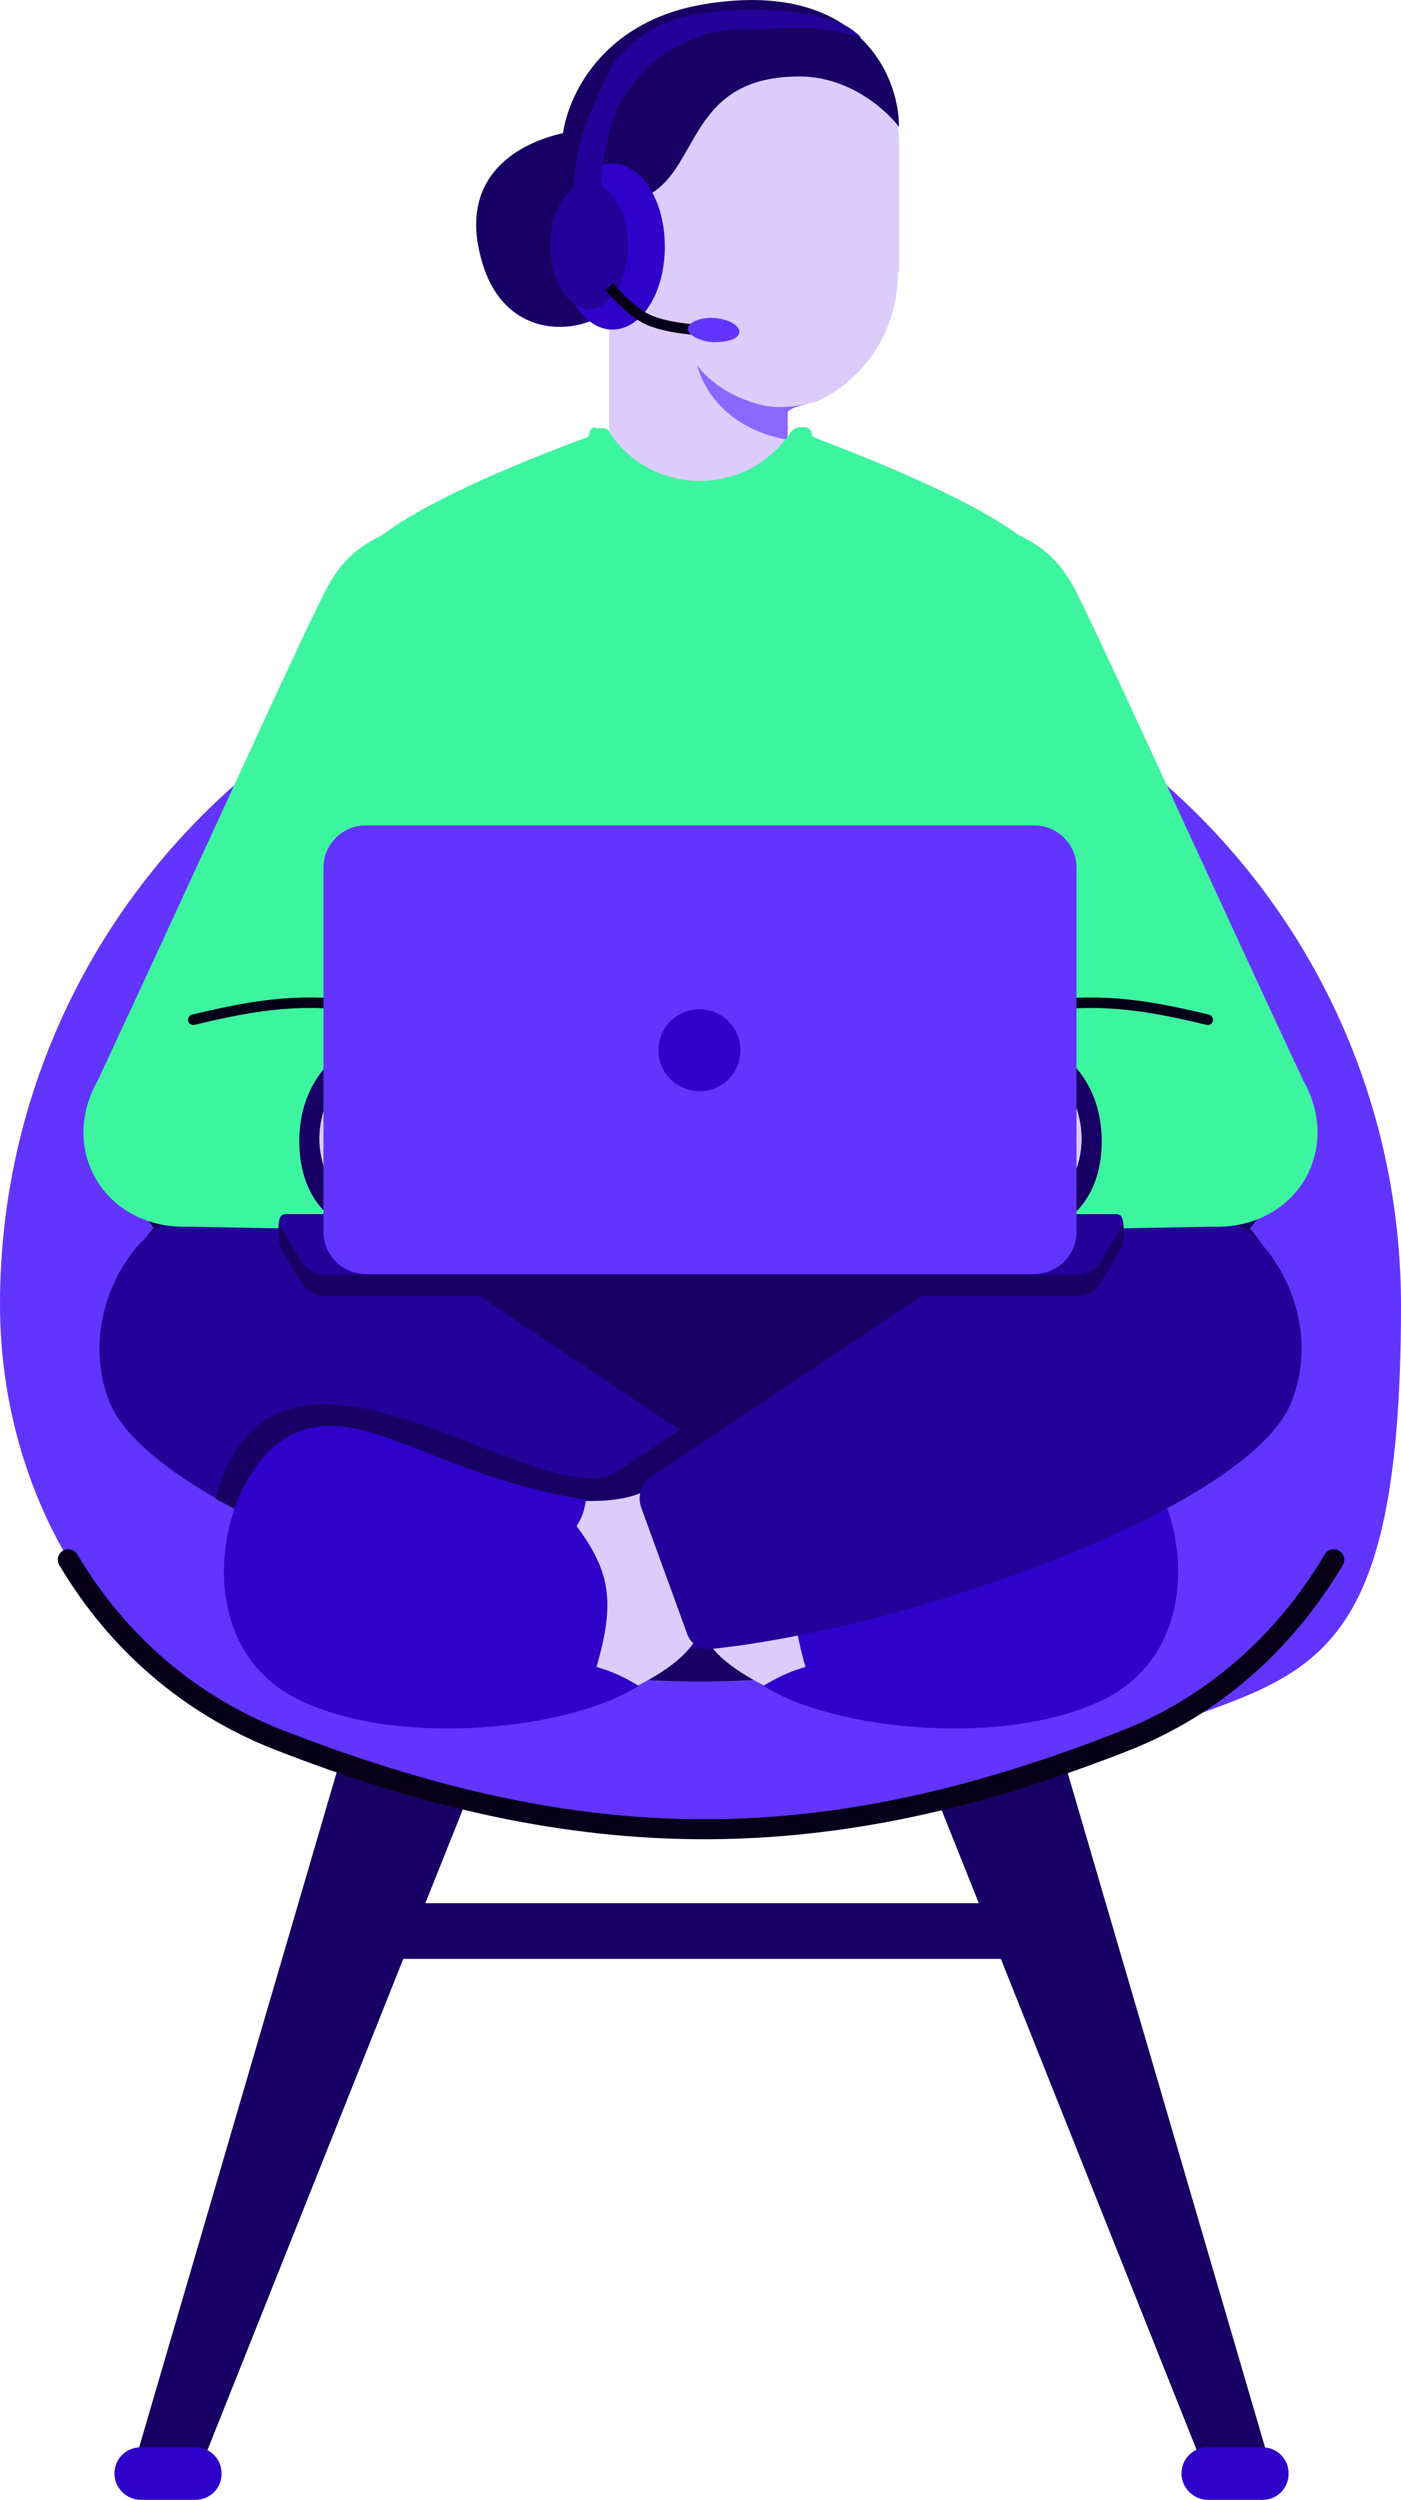
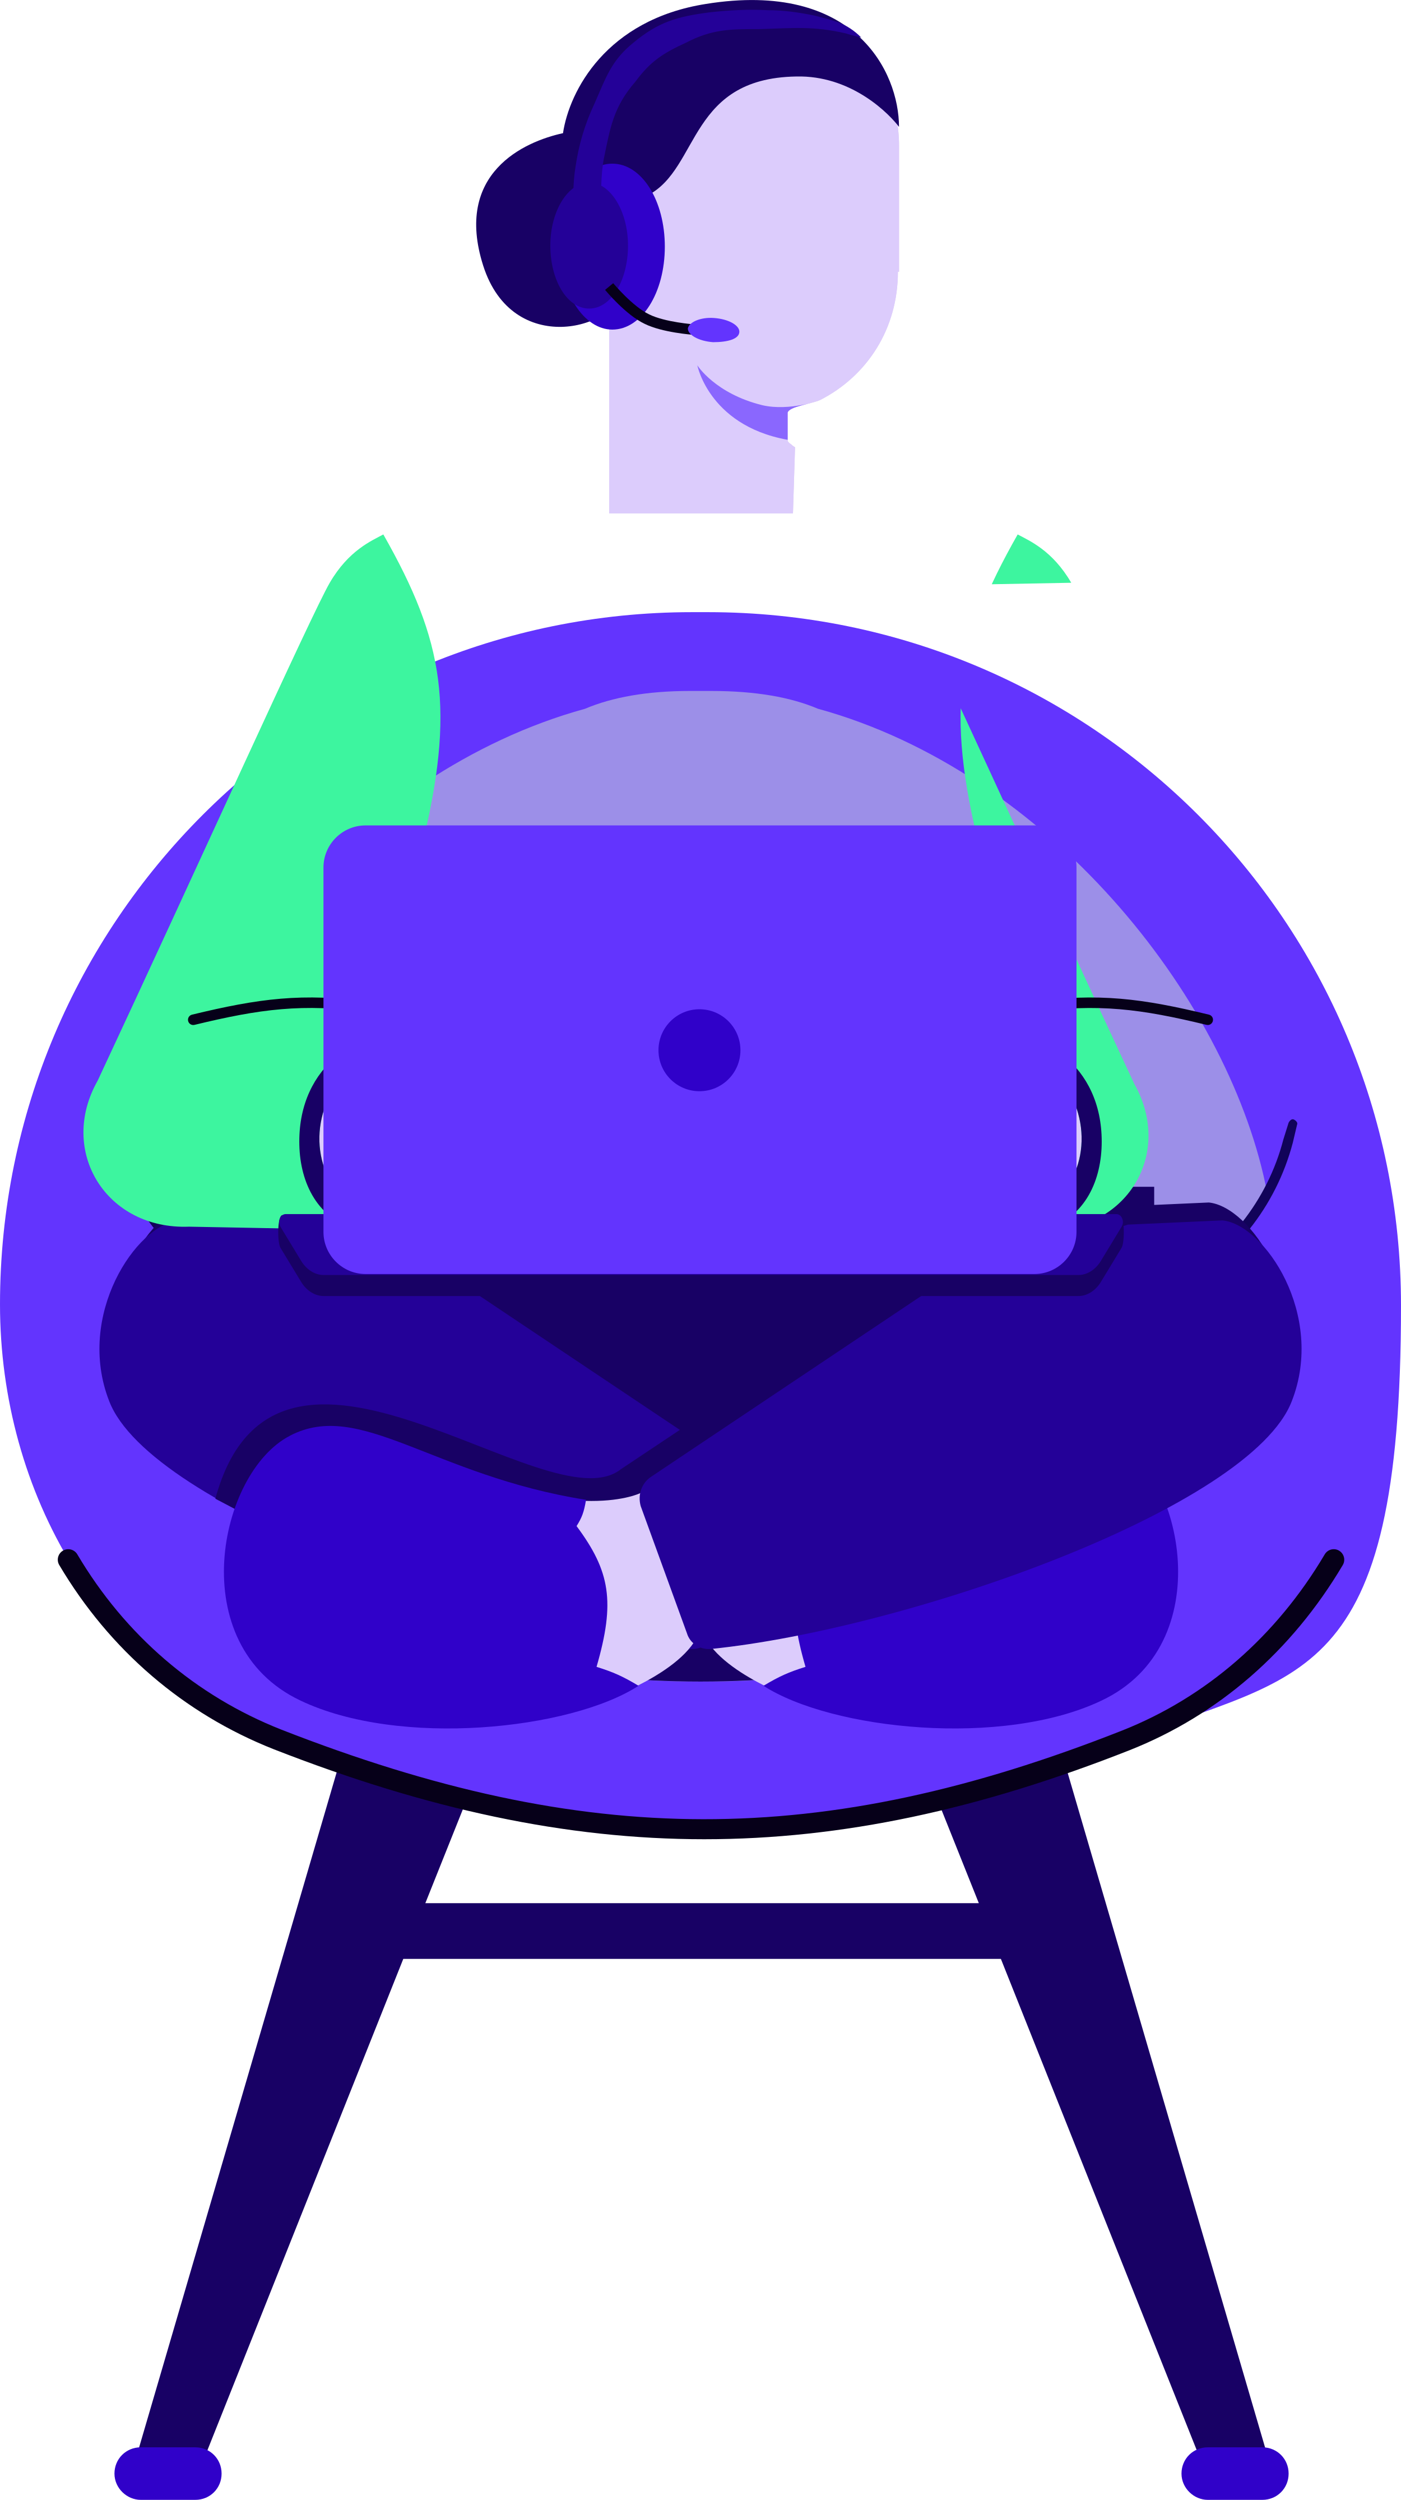
<svg xmlns="http://www.w3.org/2000/svg" id="Layer_2" data-name="Layer 2" viewBox="0 0 282.74 504.38">
  <defs>
    <style>
      .cls-1 {
        fill: #240198;
      }

      .cls-1, .cls-2, .cls-3, .cls-4, .cls-5, .cls-6, .cls-7, .cls-8, .cls-9, .cls-10, .cls-11, .cls-12, .cls-13 {
        stroke-width: 0px;
      }

      .cls-2 {
        fill: #6334fe;
      }

      .cls-14 {
        clip-path: url(#clippath);
      }

      .cls-3 {
        fill: none;
      }

      .cls-4 {
        fill: #3001c9;
      }

      .cls-15 {
        clip-path: url(#clippath-1);
      }

      .cls-16 {
        clip-path: url(#clippath-4);
      }

      .cls-17 {
        clip-path: url(#clippath-3);
      }

      .cls-18 {
        clip-path: url(#clippath-2);
      }

      .cls-19 {
        clip-path: url(#clippath-7);
      }

      .cls-20 {
        clip-path: url(#clippath-8);
      }

      .cls-21 {
        clip-path: url(#clippath-6);
      }

      .cls-22 {
        clip-path: url(#clippath-5);
      }

      .cls-23 {
        clip-path: url(#clippath-9);
      }

      .cls-5 {
        fill: #000;
      }

      .cls-24 {
        clip-path: url(#clippath-14);
      }

      .cls-25 {
        clip-path: url(#clippath-13);
      }

      .cls-26 {
        clip-path: url(#clippath-12);
      }

      .cls-27 {
        clip-path: url(#clippath-10);
      }

      .cls-28 {
        clip-path: url(#clippath-15);
      }

      .cls-29 {
        clip-path: url(#clippath-16);
      }

      .cls-30 {
        clip-path: url(#clippath-11);
      }

      .cls-6 {
        fill: #8a67fe;
      }

      .cls-7 {
        fill: #110359;
      }

      .cls-8 {
        fill: #dcccfc;
      }

      .cls-9 {
        fill: #180165;
      }

      .cls-10 {
        fill: #9c8fe8;
      }

      .cls-11 {
        fill: #060019;
      }

      .cls-12 {
        fill: #3df59f;
      }

      .cls-13 {
        fill: #dce;
      }
    </style>
    <clipPath id="clippath">
      <path class="cls-3" d="M181.21,54.84c0,11.45-6.15,20.98-15.68,25.86-1.91.85-6.15,1.27-6.57,2.54v5.72s.21.42.64.64c.42.42.85.64.85.64l-.42,13.35h-37.09v-47.69s-8.48,1.7-10.39-9.54c-1.91-10.6,8.9-7.63,8.9-7.63v-9.33c-.21-16.11,12.93-29.25,29.04-29.25h1.7c16.11,0,29.25,13.14,29.25,29.25v25.43h-.21Z" />
    </clipPath>
    <clipPath id="clippath-1">
      <path class="cls-3" d="M181.21,54.84c0,11.45-6.15,20.98-15.68,25.86-1.91.85-6.15,1.27-6.57,2.54v5.72s.21.42.64.64c.42.42.85.64.85.64l-.42,13.35h-37.09v-47.69s-8.48,1.7-10.39-9.54c-1.91-10.6,8.9-7.63,8.9-7.63v-9.33c-.21-16.11,12.93-29.25,29.04-29.25h1.7c16.11,0,29.25,13.14,29.25,29.25v25.43h-.21Z" />
    </clipPath>
    <clipPath id="clippath-2">
      <path class="cls-3" d="M181.21,54.84c0,11.45-6.15,20.98-15.68,25.86-1.91.85-6.15,1.27-6.57,2.54v5.72s.21.42.64.64c.42.42.85.64.85.64l-.42,13.35h-37.09v-47.69s-8.48,1.7-10.39-9.54c-1.91-10.6,8.9-7.63,8.9-7.63v-9.33c-.21-16.11,12.93-29.25,29.04-29.25h1.7c16.11,0,29.25,13.14,29.25,29.25v25.43h-.21Z" />
    </clipPath>
    <clipPath id="clippath-3">
      <path class="cls-3" d="M118.48,213.59l-21.41-3.39-1.48-.64-6.99-1.06-11.66.85-8.69,5.09-5.72,9.75,1.27,12.5,4.66,7.42,7.42,2.97,6.57-.42,13.78.85c.42,0,1.06,0,1.27.64,1.7,2.12,4.66,2.76,6.99,1.48,1.06-.42,1.48-1.7,1.27-2.76v-.42l.85,1.27c1.06,1.48,3.18,1.91,4.87,1.27h.42c1.06-.64,1.91-1.7,2.33-2.76.21-.42.85-.64,1.27,0,1.27,2.12,4.03,2.76,6.15,1.7,2.33-1.06,3.39-3.6,2.54-5.93l-1.91-5.72,2.12,4.87c1.06,2.54,4.03,3.6,6.57,2.54,2.54-1.06,3.6-3.82,2.76-6.36l-5.51-15.05c-1.27-4.66-5.09-7.84-9.75-8.48v-.21Z" />
    </clipPath>
    <clipPath id="clippath-4">
      <path class="cls-3" d="M118.48,213.59l-21.41-3.39-1.48-.64-6.99-1.06-11.66.85-8.69,5.09-5.72,9.75,1.27,12.5,4.66,7.42,7.42,2.97,6.57-.42,13.78.85c.42,0,1.06,0,1.27.64,1.7,2.12,4.66,2.76,6.99,1.48,1.06-.42,1.48-1.7,1.27-2.76v-.42l.85,1.27c1.06,1.48,3.18,1.91,4.87,1.27h.42c1.06-.64,1.91-1.7,2.33-2.76.21-.42.85-.64,1.27,0,1.27,2.12,4.03,2.76,6.15,1.7,2.33-1.06,3.39-3.6,2.54-5.93l-1.91-5.72,2.12,4.87c1.06,2.54,4.03,3.6,6.57,2.54,2.54-1.06,3.6-3.82,2.76-6.36l-5.51-15.05c-1.27-4.66-5.09-7.84-9.75-8.48v-.21Z" />
    </clipPath>
    <clipPath id="clippath-5">
-       <path class="cls-3" d="M118.48,213.59l-21.41-3.39-1.48-.64-6.99-1.06-11.66.85-8.69,5.09-5.72,9.75,1.27,12.5,4.66,7.42,7.42,2.97,6.57-.42,13.78.85c.42,0,1.06,0,1.27.64,1.7,2.12,4.66,2.76,6.99,1.48,1.06-.42,1.48-1.7,1.27-2.76v-.42l.85,1.27c1.06,1.48,3.18,1.91,4.87,1.27h.42c1.06-.64,1.91-1.7,2.33-2.76.21-.42.85-.64,1.27,0,1.27,2.12,4.03,2.76,6.15,1.7,2.33-1.06,3.39-3.6,2.54-5.93l-1.91-5.72,2.12,4.87c1.06,2.54,4.03,3.6,6.57,2.54,2.54-1.06,3.6-3.82,2.76-6.36l-5.51-15.05c-1.27-4.66-5.09-7.84-9.75-8.48v-.21Z" />
-     </clipPath>
+       </clipPath>
    <clipPath id="clippath-6">
-       <path class="cls-3" d="M118.48,213.59l-21.41-3.39-1.48-.64-6.99-1.06-11.66.85-8.69,5.09-5.72,9.75,1.27,12.5,4.66,7.42,7.42,2.97,6.57-.42,13.78.85c.42,0,1.06,0,1.27.64,1.7,2.12,4.66,2.76,6.99,1.48,1.06-.42,1.48-1.7,1.27-2.76v-.42l.85,1.27c1.06,1.48,3.18,1.91,4.87,1.27h.42c1.06-.64,1.91-1.7,2.33-2.76.21-.42.85-.64,1.27,0,1.27,2.12,4.03,2.76,6.15,1.7,2.33-1.06,3.39-3.6,2.54-5.93l-1.91-5.72,2.12,4.87c1.06,2.54,4.03,3.6,6.57,2.54,2.54-1.06,3.6-3.82,2.76-6.36l-5.51-15.05c-1.27-4.66-5.09-7.84-9.75-8.48v-.21Z" />
-     </clipPath>
+       </clipPath>
    <clipPath id="clippath-7">
      <path class="cls-3" d="M66.55,117.58c3.82-6.57,8.48-8.48,10.81-9.75,12.29,21.62,14.62,35.18,7.63,63.58-5.72,12.93-8.9,20.35-13.78,32.85,8.69,1.27,12.93,2.12,20.35,4.03,2.54,0,3.82.64,5.72,1.91-38.79-7.84-42.6,36.67-14.62,36.24-1.7,1.7-4.24,1.91-10.39,1.7l-34.12-.64c-16.74.64-26.49-15.26-18.44-29.46,19.92-42.6,43.24-94.32,46.84-100.46h0Z" />
    </clipPath>
    <clipPath id="clippath-8">
      <path class="cls-3" d="M66.55,117.58c3.82-6.57,8.48-8.48,10.81-9.75,12.29,21.62,14.62,35.18,7.63,63.58-5.72,12.93-8.9,20.35-13.78,32.85,8.69,1.27,12.93,2.12,20.35,4.03,2.54,0,3.82.64,5.72,1.91-38.79-7.84-42.6,36.67-14.62,36.24-1.7,1.7-4.24,1.91-10.39,1.7l-34.12-.64c-16.74.64-26.49-15.26-18.44-29.46,19.92-42.6,43.24-94.32,46.84-100.46h0Z" />
    </clipPath>
    <clipPath id="clippath-9">
      <path class="cls-3" d="M66.55,117.58c3.82-6.57,8.48-8.48,10.81-9.75,12.29,21.62,14.62,35.18,7.63,63.58-5.72,12.93-8.9,20.35-13.78,32.85,8.69,1.27,12.93,2.12,20.35,4.03,2.54,0,3.82.64,5.72,1.91-38.79-7.84-42.6,36.67-14.62,36.24-1.7,1.7-4.24,1.91-10.39,1.7l-34.12-.64c-16.74.64-26.49-15.26-18.44-29.46,19.92-42.6,43.24-94.32,46.84-100.46h0Z" />
    </clipPath>
    <clipPath id="clippath-10">
      <path class="cls-3" d="M164.26,213.59l21.41-3.39,1.48-.64,6.99-1.06,11.66.85,8.69,5.09,5.72,9.75-1.27,12.5-4.66,7.42-7.42,2.97-6.57-.42-13.78.85c-.42,0-1.06,0-1.27.64-1.7,2.12-4.66,2.76-6.99,1.48-1.06-.42-1.48-1.7-1.27-2.76v-.42l-.85,1.27c-1.06,1.48-3.18,1.91-4.87,1.27h-.42c-1.06-.64-1.91-1.7-2.33-2.76-.21-.42-.85-.64-1.27,0-1.27,2.12-4.03,2.76-6.15,1.7-2.33-1.06-3.39-3.6-2.54-5.93l1.91-5.72-2.12,4.87c-1.06,2.54-4.03,3.6-6.57,2.54-2.54-1.06-3.6-3.82-2.76-6.36l5.51-15.05c1.27-4.66,5.09-7.84,9.75-8.48v-.21Z" />
    </clipPath>
    <clipPath id="clippath-11">
      <path class="cls-3" d="M164.26,213.59l21.41-3.39,1.48-.64,6.99-1.06,11.66.85,8.69,5.09,5.72,9.75-1.27,12.5-4.66,7.42-7.42,2.97-6.57-.42-13.78.85c-.42,0-1.06,0-1.27.64-1.7,2.12-4.66,2.76-6.99,1.48-1.06-.42-1.48-1.7-1.27-2.76v-.42l-.85,1.27c-1.06,1.48-3.18,1.91-4.87,1.27h-.42c-1.06-.64-1.91-1.7-2.33-2.76-.21-.42-.85-.64-1.27,0-1.27,2.12-4.03,2.76-6.15,1.7-2.33-1.06-3.39-3.6-2.54-5.93l1.91-5.72-2.12,4.87c-1.06,2.54-4.03,3.6-6.57,2.54-2.54-1.06-3.6-3.82-2.76-6.36l5.51-15.05c1.27-4.66,5.09-7.84,9.75-8.48v-.21Z" />
    </clipPath>
    <clipPath id="clippath-12">
      <path class="cls-3" d="M164.26,213.59l21.41-3.39,1.48-.64,6.99-1.06,11.66.85,8.69,5.09,5.72,9.75-1.27,12.5-4.66,7.42-7.42,2.97-6.57-.42-13.78.85c-.42,0-1.06,0-1.27.64-1.7,2.12-4.66,2.76-6.99,1.48-1.06-.42-1.48-1.7-1.27-2.76v-.42l-.85,1.27c-1.06,1.48-3.18,1.91-4.87,1.27h-.42c-1.06-.64-1.91-1.7-2.33-2.76-.21-.42-.85-.64-1.27,0-1.27,2.12-4.03,2.76-6.15,1.7-2.33-1.06-3.39-3.6-2.54-5.93l1.91-5.72-2.12,4.87c-1.06,2.54-4.03,3.6-6.57,2.54-2.54-1.06-3.6-3.82-2.76-6.36l5.51-15.05c1.27-4.66,5.09-7.84,9.75-8.48v-.21Z" />
    </clipPath>
    <clipPath id="clippath-13">
      <path class="cls-3" d="M164.26,213.59l21.41-3.39,1.48-.64,6.99-1.06,11.66.85,8.69,5.09,5.72,9.75-1.27,12.5-4.66,7.42-7.42,2.97-6.57-.42-13.78.85c-.42,0-1.06,0-1.27.64-1.7,2.12-4.66,2.76-6.99,1.48-1.06-.42-1.48-1.7-1.27-2.76v-.42l-.85,1.27c-1.06,1.48-3.18,1.91-4.87,1.27h-.42c-1.06-.64-1.91-1.7-2.33-2.76-.21-.42-.85-.64-1.27,0-1.27,2.12-4.03,2.76-6.15,1.7-2.33-1.06-3.39-3.6-2.54-5.93l1.91-5.72-2.12,4.87c-1.06,2.54-4.03,3.6-6.57,2.54-2.54-1.06-3.6-3.82-2.76-6.36l5.51-15.05c1.27-4.66,5.09-7.84,9.75-8.48v-.21Z" />
    </clipPath>
    <clipPath id="clippath-14">
-       <path class="cls-3" d="M216.19,117.58c-3.82-6.57-8.48-8.48-10.81-9.75-12.29,21.62-14.62,35.18-7.63,63.58,5.72,12.93,8.9,20.35,13.78,32.85-8.69,1.27-12.93,2.12-20.35,4.03-2.54,0-3.82.64-5.72,1.91,38.79-7.84,42.6,36.67,14.62,36.24,1.7,1.7,4.24,1.91,10.39,1.7l34.12-.64c16.74.64,26.49-15.26,18.44-29.46-19.92-42.6-43.24-94.32-46.84-100.46h0Z" />
+       <path class="cls-3" d="M216.19,117.58c-3.82-6.57-8.48-8.48-10.81-9.75-12.29,21.62-14.62,35.18-7.63,63.58,5.72,12.93,8.9,20.35,13.78,32.85-8.69,1.27-12.93,2.12-20.35,4.03-2.54,0-3.82.64-5.72,1.91,38.79-7.84,42.6,36.67,14.62,36.24,1.7,1.7,4.24,1.91,10.39,1.7c16.74.64,26.49-15.26,18.44-29.46-19.92-42.6-43.24-94.32-46.84-100.46h0Z" />
    </clipPath>
    <clipPath id="clippath-15">
      <path class="cls-3" d="M216.19,117.58c-3.82-6.57-8.48-8.48-10.81-9.75-12.29,21.62-14.62,35.18-7.63,63.58,5.72,12.93,8.9,20.35,13.78,32.85-8.69,1.27-12.93,2.12-20.35,4.03-2.54,0-3.82.64-5.72,1.91,38.79-7.84,42.6,36.67,14.62,36.24,1.7,1.7,4.24,1.91,10.39,1.7l34.12-.64c16.74.64,26.49-15.26,18.44-29.46-19.92-42.6-43.24-94.32-46.84-100.46h0Z" />
    </clipPath>
    <clipPath id="clippath-16">
      <path class="cls-3" d="M216.19,117.58c-3.82-6.57-8.48-8.48-10.81-9.75-12.29,21.62-14.62,35.18-7.63,63.58,5.72,12.93,8.9,20.35,13.78,32.85-8.69,1.27-12.93,2.12-20.35,4.03-2.54,0-3.82.64-5.72,1.91,38.79-7.84,42.6,36.67,14.62,36.24,1.7,1.7,4.24,1.91,10.39,1.7l34.12-.64c16.74.64,26.49-15.26,18.44-29.46-19.92-42.6-43.24-94.32-46.84-100.46h0Z" />
    </clipPath>
  </defs>
  <g id="green_accent" data-name="green accent">
    <g>
      <g id="Stool">
        <g>
          <path class="cls-9" d="M69.52,352.2l-41.75,142.64,13.14,1.91,40.48-101.52h120.6l40.48,101.52,13.14-1.91-41.75-142.64-26.49,6.36,10.17,25.43h-111.7l10.17-25.43-26.49-6.36Z" />
          <path class="cls-4" d="M23.1,499.08c0-2.97,2.33-5.3,5.3-5.3h11.02c2.97,0,5.3,2.33,5.3,5.3s-2.33,5.3-5.3,5.3h-11.02c-2.76,0-5.3-2.33-5.3-5.3Z" />
          <path class="cls-4" d="M238.44,499.08c0-2.97,2.33-5.3,5.3-5.3h11.02c2.97,0,5.3,2.33,5.3,5.3s-2.33,5.3-5.3,5.3h-11.02c-2.76,0-5.3-2.33-5.3-5.3Z" />
        </g>
        <path class="cls-2" d="M0,263.19C0,186.04,62.52,123.51,139.67,123.51h3.18c77.36,0,139.89,62.52,139.89,139.89s-20.35,73.97-55.53,87.75c-60.19,23.74-108.94,24.16-171.25-.21C20.56,337.16,0,301.13,0,263.19Z" />
        <path class="cls-11" d="M142.15,371.09c-27.94,0-55.97-6.06-86.96-18.18-18.15-7.18-33.09-20.02-43.23-37.14-.6-1.01-.26-2.31.74-2.9,1.01-.6,2.31-.26,2.9.74,9.65,16.31,23.88,28.53,41.14,35.35,61.49,24.05,109.07,24.12,169.69.21,16.97-6.71,31.12-19,40.92-35.56.6-1.01,1.9-1.34,2.9-.74s1.34,1.9.74,2.9c-10.29,17.37-25.16,30.29-43.01,37.35-30.38,11.98-58.06,17.97-85.84,17.97Z" />
        <path class="cls-10" d="M165.11,143.01c46.2,12.72,82.24,57.86,90.29,96.01.85,3.6-1.27,5.51-3.82,8.27-1.27,1.27-2.76,2.54-4.03,4.45-3.18,2.76-6.15,4.87-8.9,6.99-5.09,3.6-9.54,6.78-13.35,13.14-2.33,4.03-2.76,11.23-3.18,18.44-.42,6.36-.64,12.29-2.33,15.68-1.06,1.91-1.7,3.6-2.33,5.51-1.7,4.45-3.18,8.69-9.33,11.87-11.66,7.84-28.61,12.5-46.84,14.62-4.87.85-10.6,1.27-17.59,1.27h-4.24c-6.99,0-12.72-.42-17.59-1.27-18.23-2.12-35.18-6.99-46.84-14.62-6.15-3.18-7.63-7.42-9.33-11.87-.64-1.91-1.27-3.6-2.33-5.51-1.48-3.39-1.91-9.54-2.33-15.68-.42-7.21-.85-14.62-3.18-18.44-3.6-6.36-8.27-9.54-13.35-13.14-2.76-1.91-5.93-4.03-8.9-6.99-1.27-1.91-2.76-3.18-4.03-4.45-2.76-2.54-4.66-4.66-3.82-8.27,8.05-38.15,44.09-83.3,90.29-96.01,5.51-2.33,12.5-3.6,21.19-3.6h4.24c9.11,0,16.11,1.27,21.62,3.6h0Z" />
        <ellipse class="cls-9" cx="141.37" cy="311.3" rx="75.45" ry="27.98" />
        <path class="cls-7" d="M23.31,226.52c-.21-.42-.64-.85-1.06-.64s-.85.64-.64,1.06l.85,3.6c3.39,12.93,12.08,23.74,23.74,29.88,7.63,4.03,12.72,11.66,13.35,20.35l1.7,19.5c.21,2.97,1.06,6.15,2.33,8.9,1.7,3.82,3.39,6.99,5.51,9.75,2.33,2.76,5.09,5.3,9.33,8.05.42.21,1.06.21,1.27-.21s.21-1.06-.21-1.27c-4.03-2.76-6.78-5.09-8.9-7.84-2.12-2.54-3.6-5.51-5.3-9.33-1.27-2.54-1.91-5.51-2.12-8.27l-1.7-19.5c-.85-9.33-6.15-17.38-14.41-21.83-11.23-6.15-19.5-16.53-22.68-28.82l-1.06-3.39h0Z" />
        <path class="cls-7" d="M260.06,226.52c.21-.42.64-.85,1.06-.64s.85.64.64,1.06l-.85,3.6c-3.39,12.93-12.08,23.74-23.74,29.88-7.63,4.03-12.72,11.66-13.35,20.35l-1.7,19.5c-.21,2.97-1.06,6.15-2.33,8.9-1.7,3.82-3.39,6.99-5.51,9.75-2.33,2.76-5.09,5.3-9.33,8.05-.42.21-1.06.21-1.27-.21s-.21-1.06.21-1.27c4.03-2.76,6.78-5.09,8.9-7.84,2.12-2.54,3.6-5.51,5.3-9.33,1.27-2.54,1.91-5.51,2.12-8.27l1.7-19.5c.85-9.33,6.15-17.38,14.41-21.83,11.23-6.15,19.5-16.53,22.68-28.82l1.06-3.39h0Z" />
      </g>
      <g id="Torso">
        <rect class="cls-9" x="49.81" y="239.45" width="183.12" height="62.1" />
        <path class="cls-9" d="M157.9,296.46l-61.68-41.12-37.94-11.87-19.08-.85c-8.48.85-20.77,19.08-13.99,36.45,8.69,22.47,82.02,47.69,120.81,50.23l84.57-22.25,8.9-5.51c-12.08-45.14-66.98,6.57-81.6-5.09h0Z" />
        <path class="cls-8" d="M164.89,302.82c-6.99.21-10.81-1.27-11.87-1.91l-10.6,29.67c2.33,4.24,8.05,7.63,11.87,9.54l9.11-3.39,4.45-27.77-2.97-6.15Z" />
        <path class="cls-4" d="M224.45,289.68c-14.2-7.42-28.82,8.05-59.77,12.93.42,2.54.85,3.6,1.91,5.3-6.78,9.11-7.84,15.26-4.03,28.4-3.39,1.06-5.3,1.91-8.48,3.82,13.78,8.9,48.32,12.5,68.25,2.97,23.74-11.23,16.53-45.99,2.12-53.41h0Z" />
        <path class="cls-1" d="M151.33,297.95l-58.29-39-37.94-11.87-19.08-.85c-8.48.85-20.77,19.08-13.99,36.45,8.27,21.62,77.57,45.99,117.21,50.02,2.12.21,4.24-1.06,4.87-3.18l9.33-25.65c.64-2.33-.21-4.66-2.12-5.93h0Z" />
        <path class="cls-9" d="M125.26,296.46l61.68-41.12,37.94-11.87,19.08-.85c8.48.85,20.77,19.08,13.99,36.45-8.69,22.47-82.02,47.69-120.81,50.23l-84.78-22.25-8.9-4.66c12.29-45.14,66.98,5.72,81.81-5.93h0Z" />
        <path class="cls-8" d="M118.05,302.82c6.99.21,10.81-1.27,11.87-1.91l10.6,29.67c-2.33,4.24-8.05,7.63-11.87,9.54l-9.11-3.39-4.45-27.77,2.97-6.15h0Z" />
        <path class="cls-4" d="M58.5,289.68c14.2-7.42,28.82,8.05,59.77,12.93-.42,2.54-.85,3.6-1.91,5.3,6.78,9.11,7.84,15.26,4.03,28.4,3.39,1.06,5.3,1.91,8.48,3.82-13.78,8.9-48.32,12.5-68.25,2.97-23.74-11.23-16.53-45.99-2.12-53.41h0Z" />
        <path class="cls-1" d="M131.41,297.95l58.29-39,37.94-11.87,19.08-.85c8.48.85,20.77,19.08,13.99,36.45-8.27,21.62-77.57,45.99-117.21,50.02-2.12.21-4.24-1.06-4.87-3.18l-9.33-25.65c-.64-2.33.21-4.66,2.12-5.93h0Z" />
      </g>
      <g id="Head">
        <g>
          <g class="cls-14">
            <path class="cls-13" d="M181.21,54.84c0,11.45-6.15,20.98-15.68,25.86-1.91.85-6.15,1.27-6.57,2.54v5.72s.21.42.64.64c.42.42.85.64.85.64l-.42,13.35h-37.09v-47.69s-8.48,1.7-10.39-9.54c-1.91-10.6,8.9-7.63,8.9-7.63v-9.33c-.21-16.11,12.93-29.25,29.04-29.25h1.7c16.11,0,29.25,13.14,29.25,29.25v25.43h-.21Z" />
          </g>
          <g class="cls-15">
            <path class="cls-8" d="M181.21,54.84c0,11.45-6.15,20.98-15.68,25.86-1.91.85-6.15,1.27-6.57,2.54v5.72s.21.42.64.64c.42.42.85.64.85.64l-.42,13.35h-37.09v-47.69s-8.48,1.7-10.39-9.54c-1.91-10.6,8.9-7.63,8.9-7.63v-9.33c-.21-16.11,12.93-29.25,29.04-29.25h1.7c16.11,0,29.25,13.14,29.25,29.25v25.43h-.21Z" />
          </g>
          <g class="cls-18">
            <path class="cls-6" d="M165.74,80.7s-6.36,2.33-11.87,1.06c-9.54-2.33-13.14-8.05-13.14-8.05,0,0,2.54,12.93,19.71,15.26l5.3-8.27Z" />
          </g>
        </g>
        <path class="cls-9" d="M142.43.8c30.1-4.87,39,13.78,39,24.8-1.91-2.54-9.11-9.96-19.71-10.17-22.89-.21-20.35,18.44-30.94,23.95-1.91,1.06-6.15,1.48-8.9-.64-2.97-2.12-6.57,1.7-4.87,10.17,1.06,5.3,5.72,6.15,8.48,5.72v3.82c-1.06,7.84-22.04,13.78-27.98-4.87-5.93-18.65,8.27-25.01,16.11-26.71,1.27-8.48,8.69-22.89,28.82-26.07h0Z" />
      </g>
      <g id="Body">
-         <path class="cls-12" d="M120.17,86.21c-.64,0-1.27.64-1.27,1.27s-.21.64-.64.85c-15.05,5.51-34.97,13.99-43.03,21.19.64,3.6,1.06,6.99,1.48,10.17,6.36,41.33,10.39,67.4,13.99,110.85h101.31c3.6-43.45,7.63-69.52,13.99-110.85.42-3.39,1.06-6.78,1.48-10.17-8.27-7.21-27.98-15.47-43.03-21.19-.42-.21-.64-.42-.64-.85,0-.64-.64-1.27-1.27-1.27h-1.06c-.64,0-1.48.42-1.91,1.06-9.54,13.78-28.82,12.29-36.67-.21-.21-.42-.64-.64-1.27-.64h-1.48v-.21Z" />
        <g>
          <g class="cls-17">
            <path class="cls-8" d="M118.48,213.59l-21.41-3.39-1.48-.64-6.99-1.06-11.66.85-8.69,5.09-5.72,9.75,1.27,12.5,4.66,7.42,7.42,2.97,6.57-.42,13.78.85c.42,0,1.06.21,1.27.64,1.7,2.12,4.66,2.76,6.99,1.48,1.06-.42,1.48-1.7,1.27-2.76v-.42l.85,1.27c1.06,1.48,3.18,1.91,4.87,1.27h.42c1.06-.64,1.91-1.7,2.33-2.76.21-.42.85-.64,1.27-.21,1.27,2.12,4.03,2.76,6.15,1.7,2.33-1.06,3.39-3.6,2.54-5.93l-1.91-5.72,2.12,4.87c1.06,2.54,4.03,3.6,6.57,2.54,2.54-1.06,3.6-3.82,2.76-6.36l-5.51-15.05c-1.27-4.66-5.09-7.84-9.75-8.48h0Z" />
          </g>
          <g class="cls-16">
-             <path class="cls-5" d="M118.05,224.61c-.21-.42-.64-.42-.85-.42-.42.21-.42.64-.42.85l1.27-.42h0ZM125.68,242.42l-7.63-17.8-1.27.64,7.63,17.59,1.27-.42h0Z" />
-           </g>
+             </g>
          <g class="cls-22">
            <path class="cls-5" d="M109.36,230.12c-.21-.42-.64-.64-.85-.42-.42.21-.64.64-.42.85l1.27-.42h0ZM116.36,248.14l-6.99-17.8-1.27.42,6.99,17.8,1.27-.42Z" />
          </g>
          <g class="cls-21">
            <path class="cls-5" d="M101.73,234.36c-.21-.42-.64-.64-.85-.42-.42.21-.64.64-.42.85l1.27-.42h0ZM108.73,252.38l-6.99-17.8-1.27.42,6.99,17.8,1.27-.42Z" />
          </g>
        </g>
        <g>
          <g class="cls-19">
            <path class="cls-12" d="M66.55,117.58c3.82-6.57,8.48-8.48,10.81-9.75,12.29,21.62,14.62,35.18,7.63,63.58-5.72,12.93-8.9,20.35-13.78,32.85,8.69,1.27,12.93,2.12,20.35,4.03,2.54,0,3.82.64,5.72,1.91-38.79-7.84-42.6,36.67-14.62,36.24-1.7,1.7-4.24,1.91-10.39,1.7l-34.12-.64c-16.74.64-26.49-15.26-18.44-29.46,19.92-42.6,43.24-94.32,46.84-100.46h0Z" />
          </g>
          <g class="cls-20">
            <path class="cls-9" d="M65.92,226.52c-3.39,24.37,35.18,20.56,21.19,20.56s-10.17,2.54-15.26,1.06c-8.27-2.54-11.45-10.17-11.45-17.8,0-15.26,11.87-23.31,25.86-23.31s8.9,1.27,12.5,2.97c7.84,3.6-29.67-6.99-32.85,16.53Z" />
          </g>
          <g class="cls-23">
            <path class="cls-11" d="M39,206.81c-.48,0-.91-.32-1.03-.81-.14-.57.21-1.14.78-1.28,13.45-3.25,22.26-4.47,36-2.56.58.08.99.61.9,1.19-.08.58-.61.99-1.19.9-13.4-1.86-22.03-.66-35.21,2.53-.08.02-.17.03-.25.03Z" />
          </g>
        </g>
        <g>
          <g class="cls-27">
            <path class="cls-8" d="M164.26,213.59l21.41-3.39,1.48-.64,6.99-1.06,11.66.85,8.69,5.09,5.72,9.75-1.27,12.5-4.66,7.42-7.42,2.97-6.57-.42-13.78.85c-.42,0-1.06.21-1.27.64-1.7,2.12-4.66,2.76-6.99,1.48-1.06-.42-1.48-1.7-1.27-2.76v-.42l-.85,1.27c-1.06,1.48-3.18,1.91-4.87,1.27h-.42c-1.06-.64-1.91-1.7-2.33-2.76-.21-.42-.85-.64-1.27-.21-1.27,2.12-4.03,2.76-6.15,1.7-2.33-1.06-3.39-3.6-2.54-5.93l1.91-5.72-2.12,4.87c-1.06,2.54-4.03,3.6-6.57,2.54s-3.6-3.82-2.76-6.36l5.51-15.05c1.27-4.66,5.09-7.84,9.75-8.48h0Z" />
          </g>
          <g class="cls-30">
            <path class="cls-5" d="M164.68,224.61c.21-.42.64-.42.85-.42.42.21.42.64.42.85l-1.27-.42h0ZM157.05,242.42l7.63-17.59,1.27.64-7.63,17.59-1.27-.64Z" />
          </g>
          <g class="cls-26">
-             <path class="cls-5" d="M173.37,230.12c.21-.42.64-.64.85-.42.42.21.64.64.42.85l-1.27-.42h0ZM166.38,248.14l6.99-17.8,1.27.42-6.99,17.8-1.27-.42Z" />
-           </g>
+             </g>
          <g class="cls-25">
            <path class="cls-5" d="M181,234.36c.21-.42.64-.64.85-.42.42.21.64.64.42.85l-1.27-.42h0ZM174.01,252.38l6.99-17.8,1.27.42-6.99,17.8-1.27-.42Z" />
          </g>
        </g>
        <g>
          <g class="cls-24">
            <path class="cls-12" d="M216.19,117.58c-3.82-6.57-8.48-8.48-10.81-9.75-12.29,21.62-14.62,35.18-7.63,63.58,5.72,12.93,8.9,20.35,13.78,32.85-8.69,1.27-12.93,2.12-20.35,4.03-2.54,0-3.82.64-5.72,1.91,38.79-7.84,42.6,36.67,14.62,36.24,1.7,1.7,4.24,1.91,10.39,1.7l34.12-.64c16.74.64,26.49-15.26,18.44-29.46-19.92-42.6-43.24-94.32-46.84-100.46h0Z" />
          </g>
          <g class="cls-28">
            <path class="cls-9" d="M216.82,226.52c3.39,24.37-35.18,20.56-21.19,20.56s10.17,2.54,15.26,1.06c8.27-2.54,11.45-10.17,11.45-17.8,0-15.26-11.87-23.31-25.86-23.31s-8.9,1.27-12.5,2.97c-7.84,3.6,29.67-6.99,32.85,16.53Z" />
          </g>
          <g class="cls-29">
            <path class="cls-11" d="M243.74,206.81c-.08,0-.17-.01-.25-.03-13.18-3.19-21.82-4.38-35.21-2.53-.58.06-1.12-.32-1.19-.9-.08-.58.32-1.11.9-1.19,13.74-1.9,22.56-.69,36,2.56.57.14.92.71.78,1.28-.12.49-.55.81-1.03.81Z" />
          </g>
        </g>
      </g>
      <g>
        <path class="cls-9" d="M57.01,245.17c-1.06,0-1.06,5.51-.42,6.57l4.24,6.99c1.06,1.7,2.76,2.76,4.45,2.76h152.39c1.7,0,3.39-1.06,4.45-2.76l4.24-6.99c.64-1.06.64-6.57-.42-6.57l-84.36,3.82-84.57-3.82h0Z" />
        <path class="cls-1" d="M57.65,244.96c-1.06,0-1.7,1.48-1.06,2.54l4.24,6.99c1.06,1.7,2.76,2.76,4.45,2.76h152.39c1.7,0,3.39-1.06,4.45-2.76l4.24-6.99c.64-1.06,0-2.54-1.06-2.54H57.65Z" />
        <path class="cls-2" d="M73.76,166.54h135.01c4.66,0,8.48,3.82,8.48,8.48v73.55c0,4.66-3.82,8.48-8.48,8.48H73.76c-4.66,0-8.48-3.82-8.48-8.48v-73.55c0-4.66,3.82-8.48,8.48-8.48h0Z" />
        <circle class="cls-4" cx="141.16" cy="211.9" r="8.27" />
      </g>
      <g>
        <path class="cls-4" d="M123.57,66.5c5.93,0,10.6-7.42,10.6-16.74s-4.66-16.74-10.6-16.74-10.6,7.42-10.6,16.74,4.87,16.74,10.6,16.74Z" />
        <path class="cls-1" d="M118.9,62.26c4.45,0,7.84-5.72,7.84-12.72s-3.6-12.72-7.84-12.72-7.84,5.72-7.84,12.72,3.39,12.72,7.84,12.72Z" />
        <path class="cls-11" d="M140.02,67.56c-.26-.02-6.4-.46-9.94-2.23-3.75-1.77-7.8-6.64-7.97-6.84l1.64-1.35s3.92,4.71,7.26,6.29c3.18,1.59,9.1,2.02,9.16,2.02l-.14,2.12Z" />
        <path class="cls-2" d="M149.21,66.92c0-1.27-2.12-2.54-5.09-2.76-2.76-.21-5.09.85-5.3,2.12,0,1.27,2.12,2.54,5.09,2.76,2.97,0,5.3-.64,5.3-2.12Z" />
        <path class="cls-1" d="M121.87,31.95c-1.27,6.78,0,17.8,0,17.8h-5.72s-1.06-9.96,0-16.11c.64-4.45,1.91-8.69,3.82-12.72,2.33-5.3,3.39-8.69,7.84-12.29,5.09-4.24,8.9-5.3,15.47-6.15,3.82-.42,7.84-.64,11.66-.42,3.18,0,6.15.42,9.33,1.06,4.03,1.06,6.57,1.48,9.54,4.45,0,0-1.91-.42-3.18-.85-6.57-1.48-10.39-1.06-17.17-.85h-.21c-5.93,0-9.54,0-14.84,2.76-4.66,2.12-7.21,3.82-10.17,7.84-4.45,5.09-5.09,9.33-6.36,15.47h0Z" />
      </g>
    </g>
  </g>
</svg>